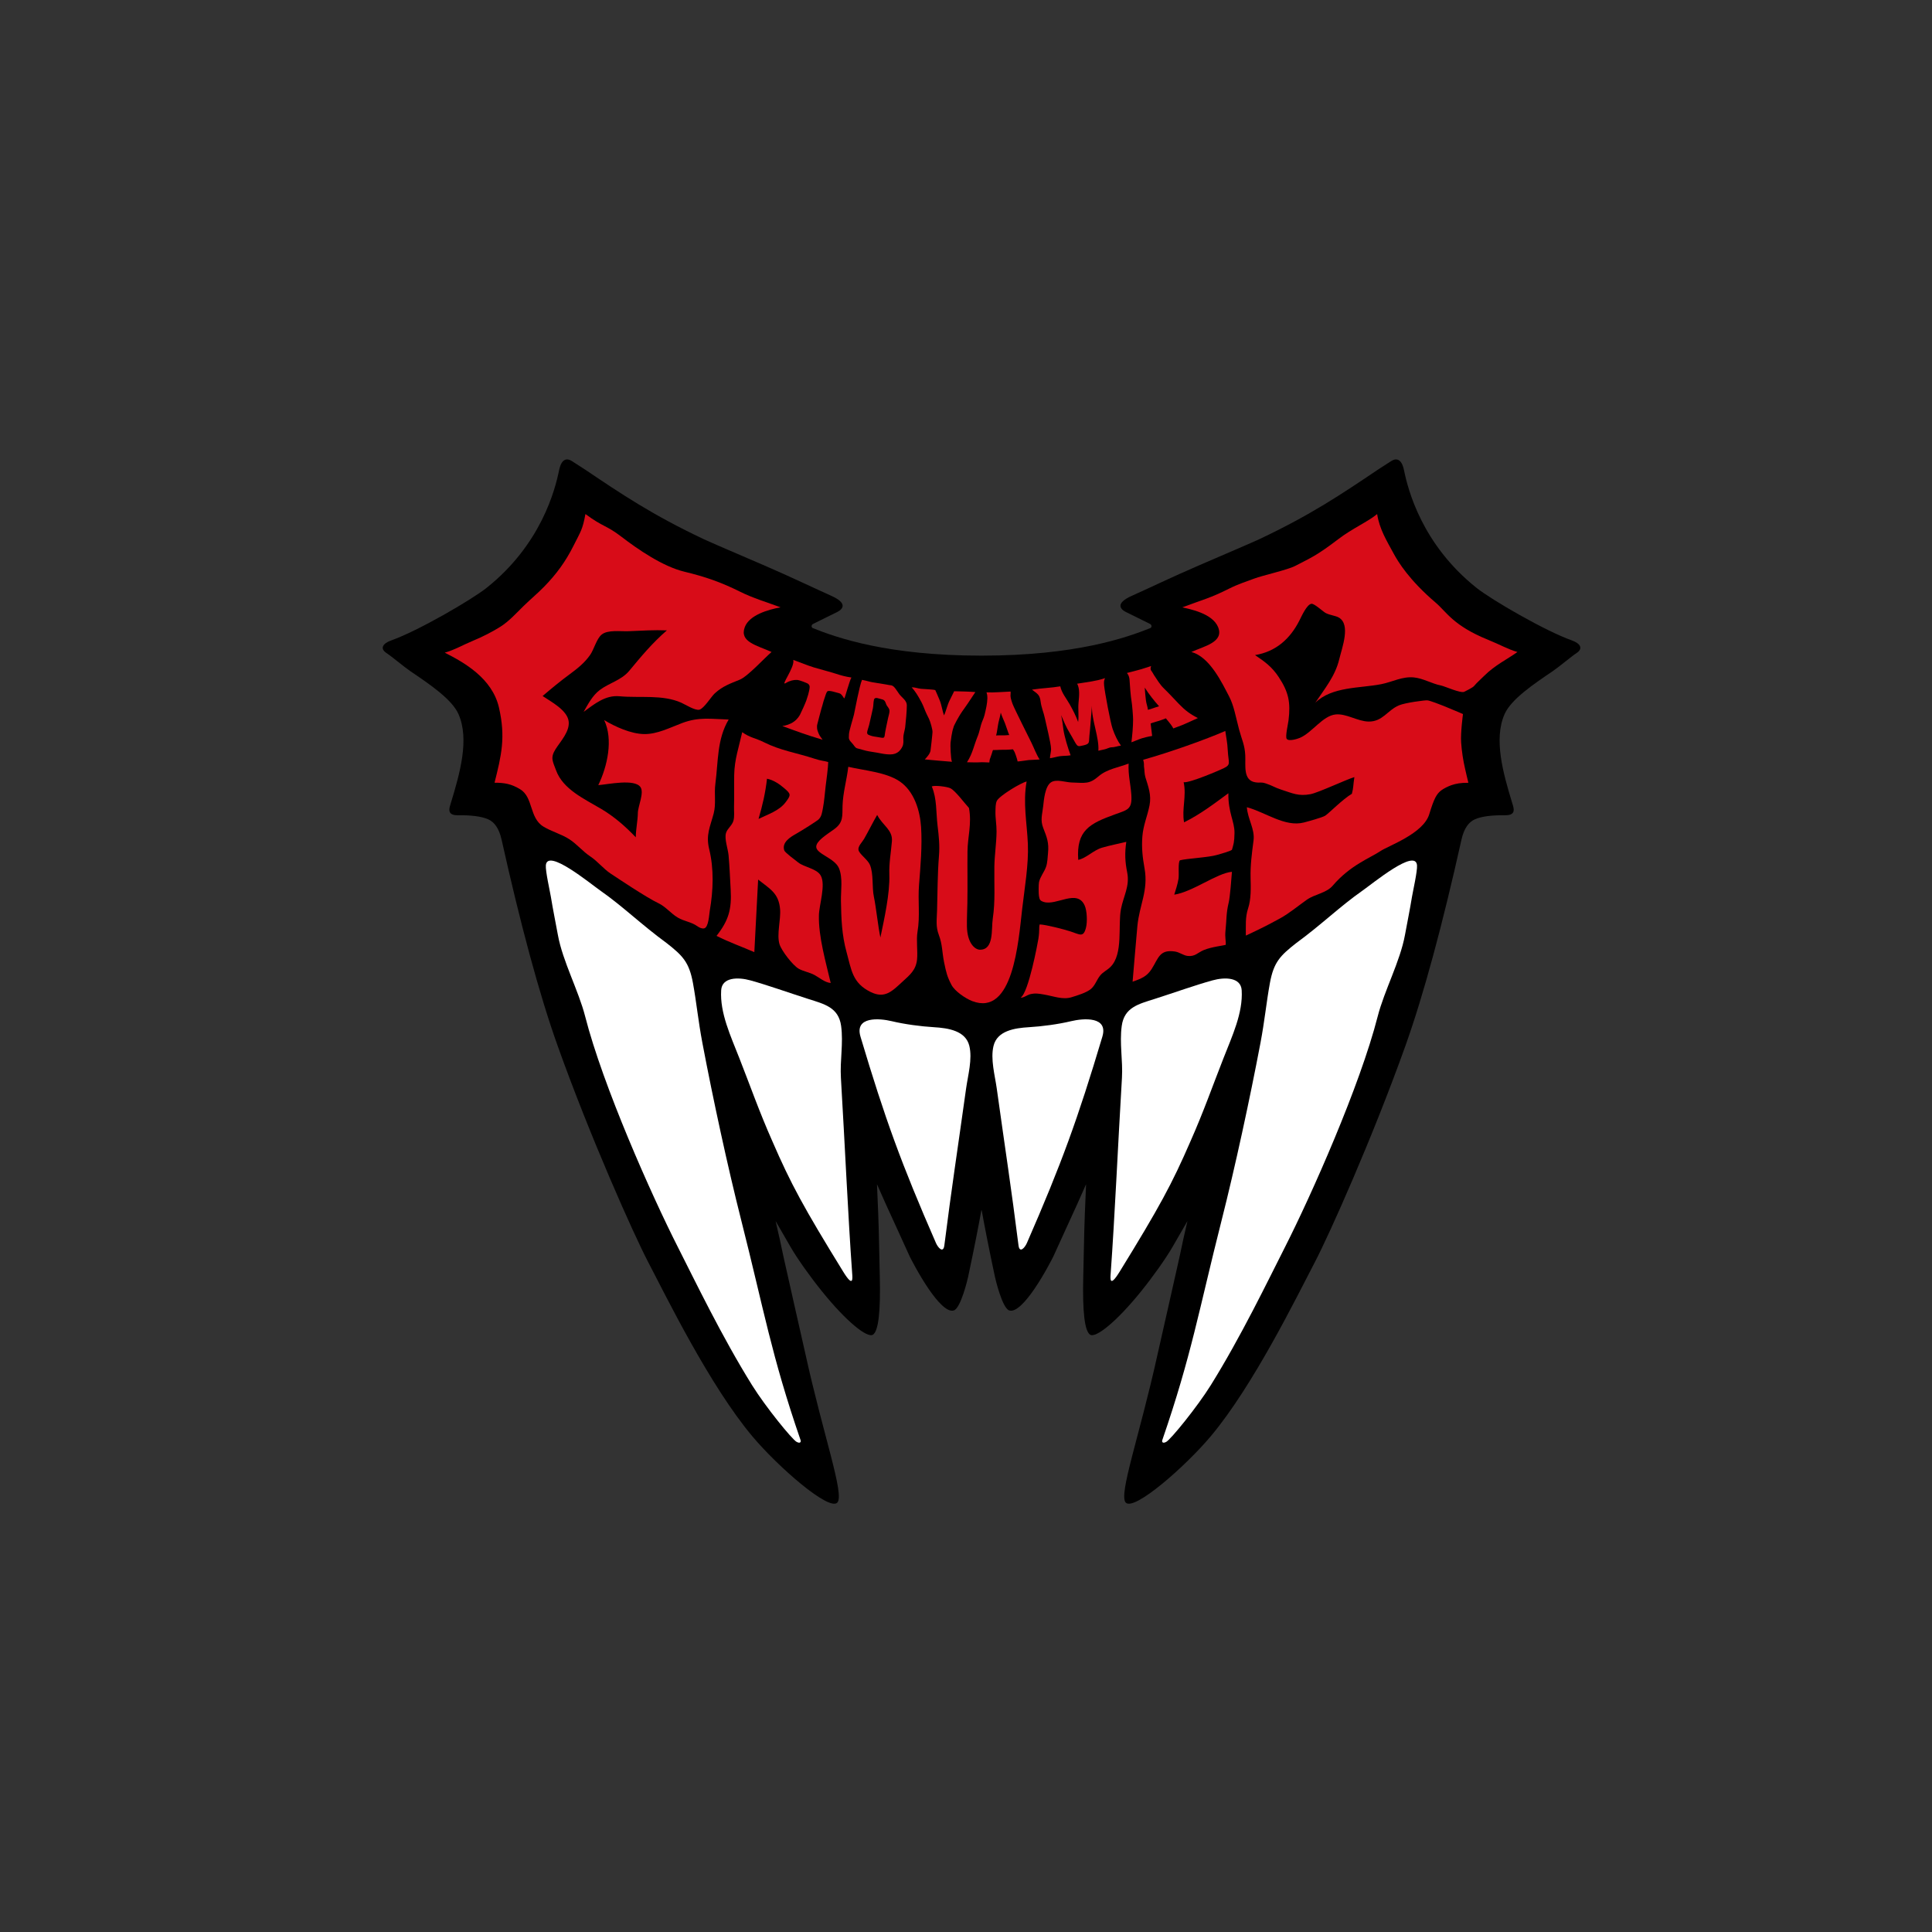
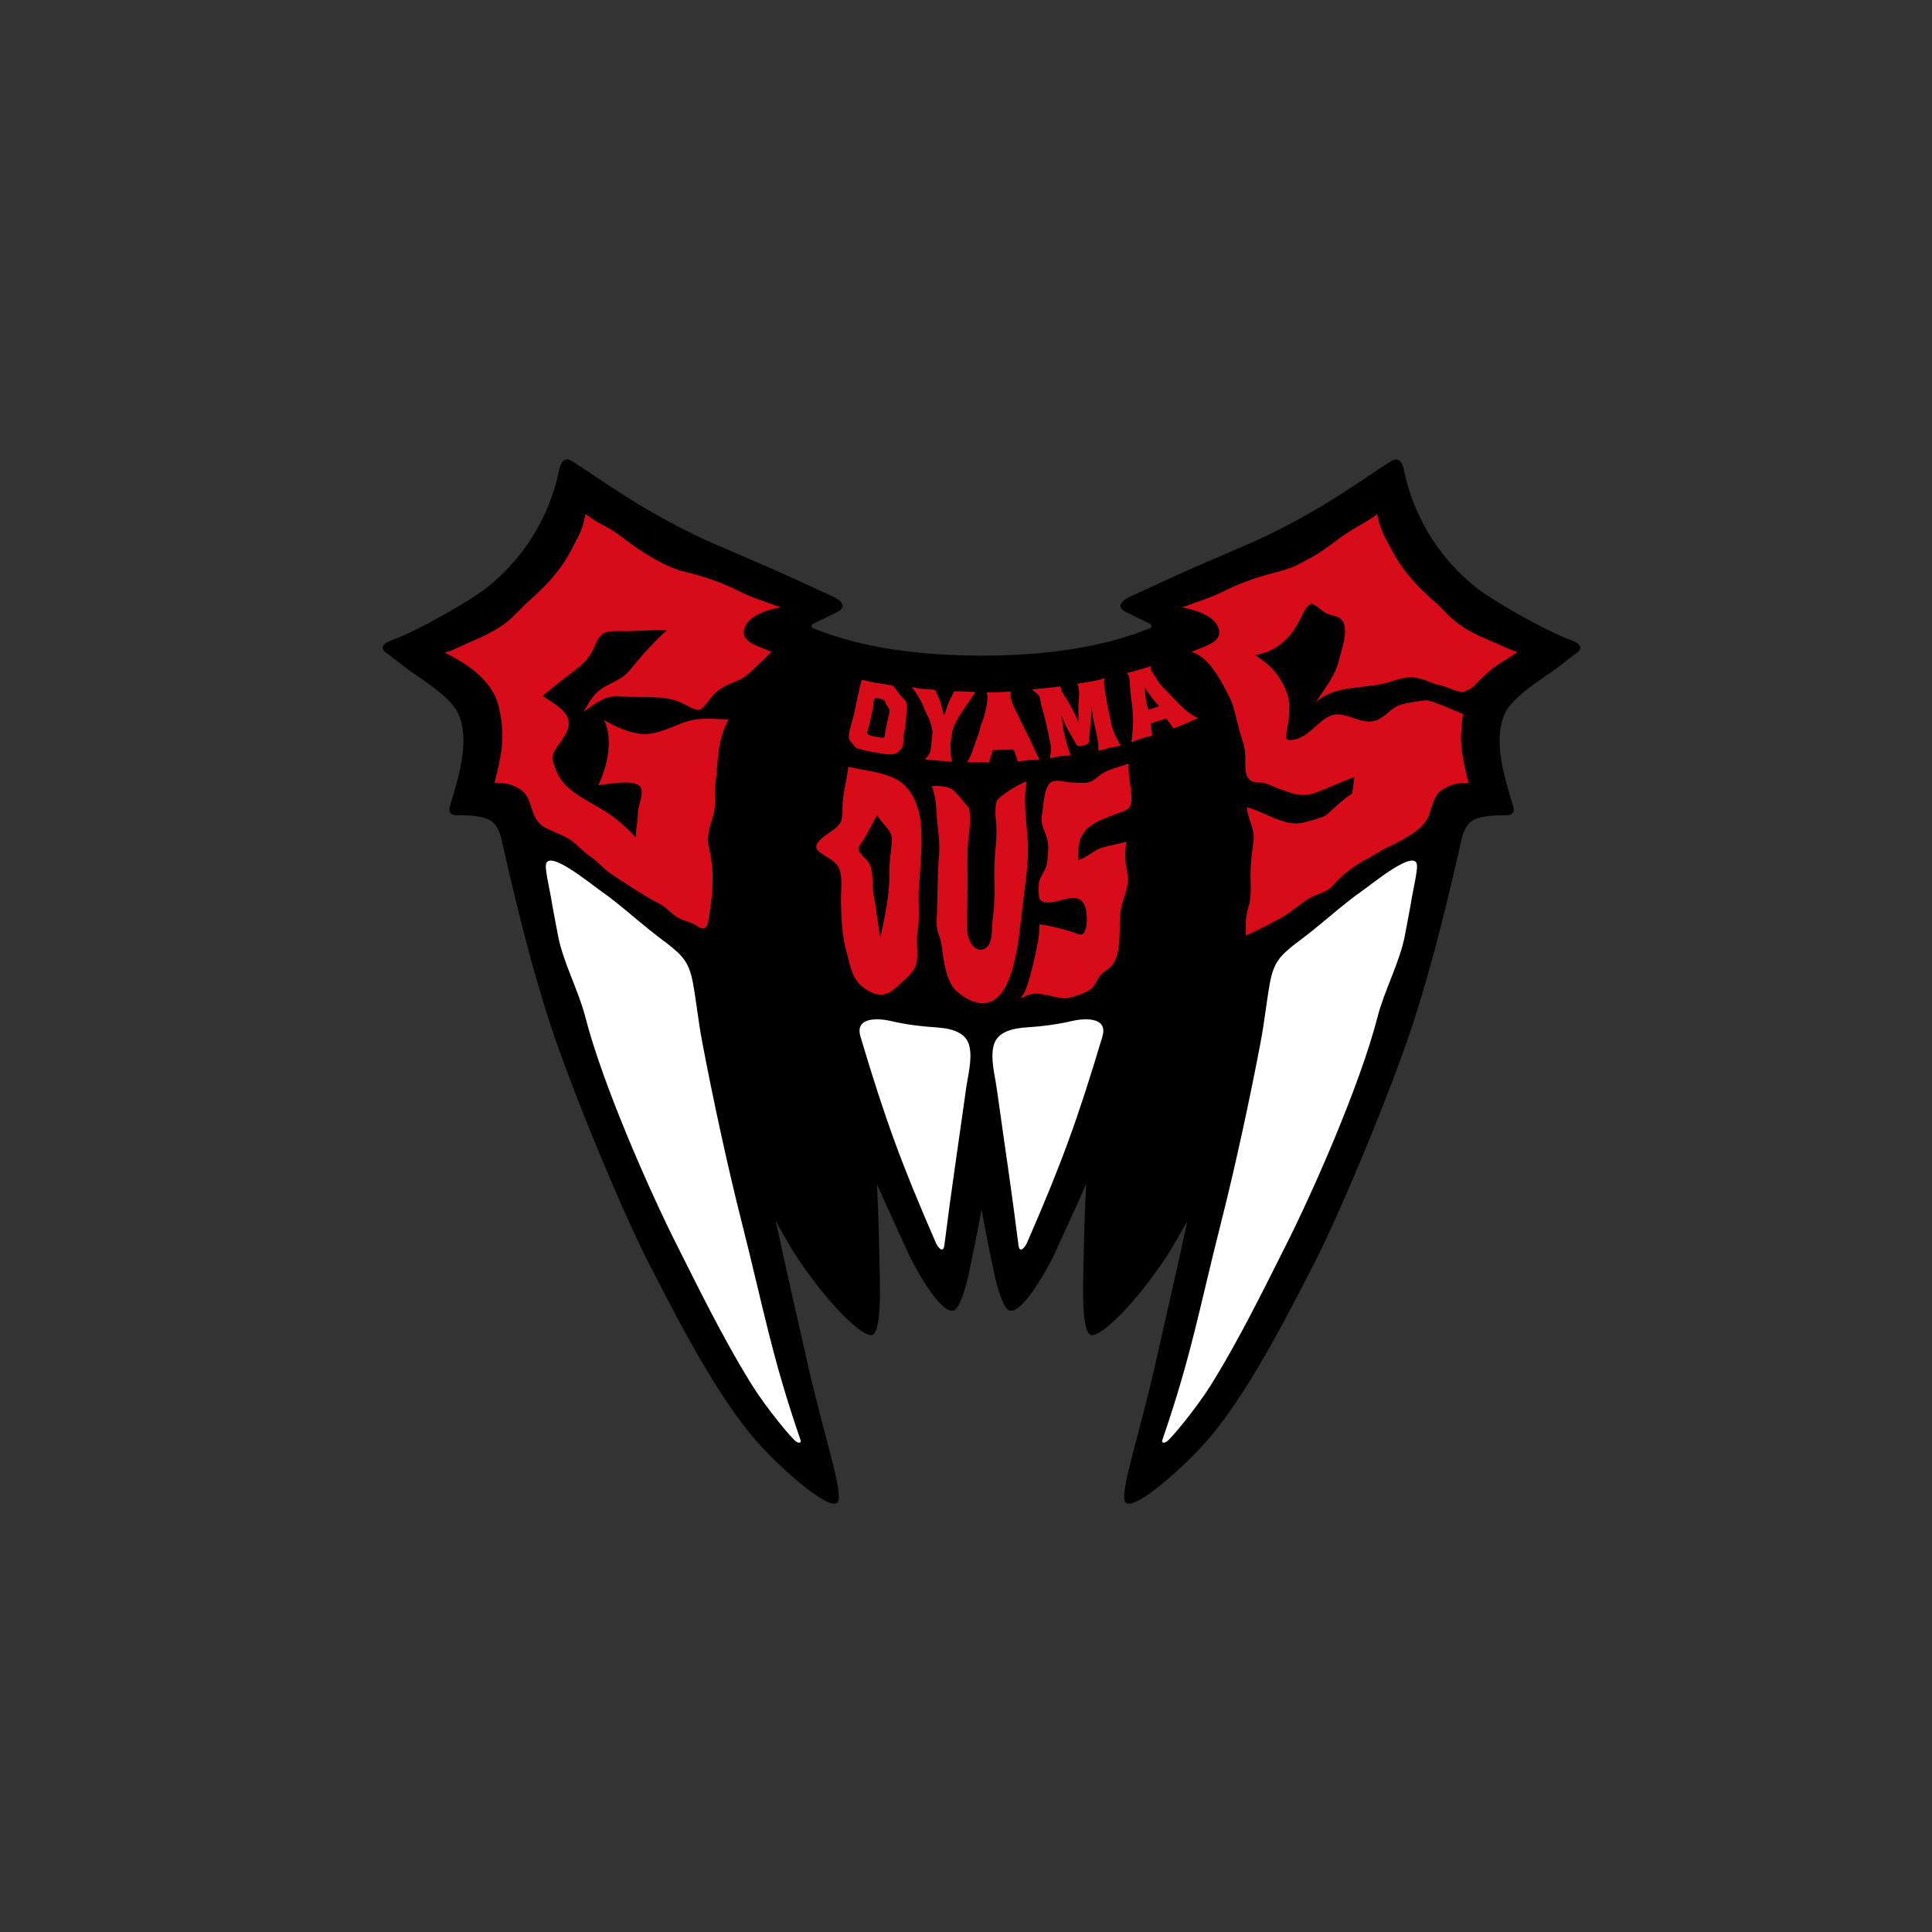
<svg xmlns="http://www.w3.org/2000/svg" id="_レイヤー_1" viewBox="0 0 1559.06 1559.06">
  <rect x="0" y="0" width="1559.06" height="1559.06" fill="#333333" stroke="none" />
  <defs>
    <style>.cls-1{fill:#fff;}.cls-2{fill:#d80c18;}</style>
  </defs>
  <path d="M1268.32,516.74c-21.1-7.42-64.65-32.64-76.95-42.46-43.86-35-55.15-78.97-58.37-94.77-2.14-10.49-7.18-9.57-10.51-7.33l-10.6,6.83c-29.07,19.59-54.17,36.5-95.56,56.05-4.37,2.06-26.21,11.46-49.35,21.42-20.32,8.74-41.35,18.86-53.57,24.29-13.25,5.89-9.64,10.61-5.04,13,1.59.83,13.08,6.39,19.67,9.72,1.61.82,1.48,2.86.22,3.36-19.36,7.72-60.17,22.22-136.12,22.23-.02,0-.04,0-.06,0s-.04,0-.06,0c-75.95,0-116.76-14.51-136.12-22.23-1.26-.5-1.39-2.55.22-3.36,6.59-3.34,18.08-8.89,19.67-9.72,4.6-2.4,8.21-7.11-5.04-13-12.22-5.44-33.25-15.55-53.57-24.29-23.13-9.95-44.98-19.35-49.35-21.42-41.39-19.54-66.49-36.46-95.56-56.05l-10.6-6.83c-3.33-2.24-8.37-3.16-10.51,7.33-3.22,15.8-14.5,59.76-58.37,94.77-12.3,9.82-55.85,35.04-76.95,42.46-7.08,2.49-9.46,6.64-3.95,10.25,4.41,2.9,14.11,11.14,19.21,14.6,15.75,10.66,33.61,22.74,38.88,34.67,9,20.36,1.08,47.96-6.11,71.61-1.17,3.85-3.78,10.09,5.43,10,10.87-.1,18.91.84,24.49,3.21,5.09,2.17,8.94,7.36,10.97,16.47,15.12,67.81,30.32,124.63,45.28,166.5,26.57,74.35,61.37,152.09,72.94,174.26,14.82,28.36,49.77,99.84,84.11,140.71,20.63,24.56,61.65,60.43,68.55,53.57,6.16-6.13-11.1-53.61-25.63-119.71-1.69-7.67-16.35-71.99-17.74-78.63-1.84-8.74-3.87-18.44-6.37-28.88,3.69,6.49,7.69,13.37,12.14,21.03,5.41,9.32,15.54,23.63,25.21,35.6,20.1,24.91,36.7,37.96,41.18,35.04,4.49-2.92,6.22-18.87,5.53-47.06-.17-6.85-.36-14.55-.51-23.13-.31-18.59-1.07-36.33-1.76-51.22,4.63,10.69,10.13,22.65,15.51,34.35,3.7,8.04,7.52,16.36,10.94,24.01.11.25,7.17,14.4,15.49,26.49,6.24,9.07,14.59,18.92,20.14,16.97,5.56-1.95,11.03-25.02,11.47-27.1,4.78-22.5,8.1-39.4,10.62-53.32,0-.05.02-.1.03-.14.07-.38.29-.32.34.01,0,.04.02.08.02.13,2.52,13.92,5.84,30.82,10.62,53.32.44,2.07,5.91,25.15,11.47,27.1,5.56,1.95,13.9-7.9,20.14-16.97,8.32-12.09,15.38-26.24,15.49-26.49,3.42-7.65,7.25-15.97,10.94-24.01,5.38-11.7,10.88-23.65,15.51-34.35-.68,14.9-1.44,32.63-1.76,51.22-.14,8.58-.34,16.28-.51,23.13-.7,28.19,1.04,44.14,5.53,47.06,4.49,2.92,21.09-10.14,41.18-35.04,9.66-11.97,19.79-26.28,25.21-35.6,4.45-7.66,8.44-14.54,12.14-21.03-2.5,10.44-4.54,20.13-6.37,28.88-1.39,6.63-16.05,70.95-17.74,78.63-14.54,66.09-31.79,113.58-25.63,119.71,6.89,6.86,47.91-29.01,68.55-53.57,34.34-40.87,69.3-112.35,84.11-140.71,11.58-22.16,46.37-99.9,72.94-174.26,14.96-41.87,30.15-98.69,45.28-166.5,2.03-9.11,5.88-14.3,10.97-16.47,5.57-2.37,13.62-3.31,24.49-3.21,9.21.09,6.6-6.16,5.43-10-7.18-23.65-15.1-51.25-6.11-71.61,5.27-11.93,23.12-24.01,38.88-34.67,5.1-3.45,14.8-11.7,19.21-14.6,5.51-3.62,3.13-7.77-3.95-10.25Z" />
-   <path class="cls-2" d="M640.13,532.51c6.57,2.36,10.37,4.12,16.68,6.09,2.15.67,14.51,4,17.99,5.16,3.47,1.15,7.23,2.25,12.28,2.98-1.25,1.6-5.25,16.5-5.7,16.79-.45.29-1.87-3.54-4.11-4.08-2.59-.62-8.25-2.68-9.59-1.54-.99.85-1.7,3.96-2.49,6.07-.93,2.52-1.35,4.98-2.21,7.42-.46,1.32-2.82,10.89-3.41,12.93-.34,1.17-.31,2.3-.22,3.38.2,2.25,1.75,5.35,2.2,6.07.88,1.4,1.6,2.15,2.24,3.17-1.56-.49-6.12-1.87-9.22-2.86-2.91-.93-5.76-1.93-7.44-2.49-3.47-1.15-12.54-4.54-15.85-5.74,2.42-.19,6.57-1.45,9.5-3.61,2.93-2.16,4.33-4.65,4.86-5.65.89-1.66,4.21-9.02,4.98-11.19.55-1.57,1.08-3.21,1.58-4.96.63-2.21,1.1-4.45,1.17-6.06.03-.78-.24-2.14-1.85-2.92-.73-.35-6.09-2.7-8.41-2.79-2.68-.1-5.72.54-9.03,2.54-4.76,2.88,7.55-12.9,6.05-18.72Z" />
  <path class="cls-2" d="M730.47,586.75c-.23,1.91-1.29,5.51-1.45,7.3-.25,2.9.32,4.34-.32,7.1-.23,1-1.49,3.59-3.29,5.2-1.8,1.61-4.06,2.42-6.98,2.44-2.08.01-5.05-.28-7.91-.9-3.14-.68-9.59-1.5-11.72-2.09-1.52-.44-4.73-1.34-7.17-1.94-1.28-.31-2.36-2-3.21-3.17-1.14-1.57-3.45-3.21-3.42-5.41.02-1.09.03-1.43.08-2.73.12-2.91,3.45-13.34,4.03-15.88.67-2.93,4.4-23.19,6.5-28.05,3.7.69,5.99,1.51,8.16,1.89,2.93.51,7.3,1.18,11.16,1.82,3.97.65,1.89.46,3.97.65,2.7.26,4.42,3.93,6.76,7.12,2.11,2.88,6.1,5.08,6.12,9.04.02,4.25-.82,13.39-1.32,17.63ZM699.75,590.86c-.09,1.99,1.08,2.13,2.92,2.8,1.62.59,3.64.84,5.41,1.1,1.84.26,3.19.64,4.22.64s1.58-.53,1.7-2.57c.09-1.55,2.28-11.7,2.68-13.5.48-2.16.82-2.88,1.09-4.93.37-2.72-1.85-4.05-2.58-5.94-.64-1.66-.94-3.63-3.64-4.17-2.29-.45-5.63-2.39-6.31.49-.55,2.33-.31,4.02-.83,6.73-.52,2.71-2.34,10.17-2.5,11.12-.51,3.02-2.1,7-2.16,8.23Z" />
  <path class="cls-2" d="M768.21,614.73c-5.62-.47-16.12-1.3-21.93-1.91,1.74-1.82,4.32-4.69,4.64-7.22.2-1.52,1.55-13.23,1.58-14.9.04-2.12-1.72-8.36-2.85-10.65-.74-1.5-1.45-2.95-1.93-3.94-1.37-2.79-2.47-6.38-4.11-9.43-2.86-5.32-4.89-8.64-7.93-12.05,3.08,0,4.5.87,7.54,1.22,1.99.23,9.57.42,11.5,1.03.94,2.03,2.33,5.17,3.64,8.39,1.48,3.63,2.23,8.92,3.41,12.02,1.5-2.86,2.62-8.26,4.51-12,1.27-2.51,2.58-5.1,3.7-7.48,4.78.1,12.78.27,17.1.67-1.16,1.65-3.43,5.07-5.97,8.99-.76,1.18-1.71,2.51-2.68,3.86-1.24,1.73-2.51,3.49-3.46,5.03-1,1.6-5.53,9.32-5.62,10.9-1.26,3.36-2.14,10.71-2.31,12.23-.17,1.56.09,12.93,1.16,15.26Z" />
-   <path class="cls-2" d="M780.32,615.1c2.39-3.61,3.88-7.38,5.07-10.87.97-2.84,2.23-6.92,3.91-10.97.66-1.6,1.59-5.48,2.38-8.41.7-2.57,2.1-5.02,2.78-7.75.61-2.44,1.16-4.85,1.58-7.11.84-4.57,1.1-8.59.01-11.27,6.21.27,13.91-.49,19.45-.66.38,2.7-1.08,2.64,1.63,10.04,1.22,3.34,13.4,27.59,15.2,31.25,2.27,4.61,3.84,9.27,6.61,13.5-2.9.32-5.76.23-8.75.49-1.19.1-8.57,1.32-9.06,1.07.01-.89-1.18-4.29-1.55-5.39-.69-2.06-1.03-2.61-1.69-3.62-.78-1.18-.44-.73-.44-.73,0,0-4.89.5-8.01.37-1.52-.06-3.29.13-4.97.16-1.11.02-2.07.05-3.17.07-.5,1.1-.13.28-.94,2.85-.57,1.78-1.18,3.49-1.67,4.78-.17.45-.29,2.35-.29,2.35,0,0-1.66.05-3.05-.08-1.59-.16-4.73-.06-5.66.02-1.99.18-7.13-.1-9.35-.08ZM807.57,575.03c-.44,2.92-1.1,4.82-1.82,7.99-.56,2.47-1.22,8.33-1.92,10.51,1.02-.19,2.59-.05,3.62-.13.83-.06,2.12,0,2.96.02,1.52.02,2.77-.3,4.02-.24-1.05-2.29-2.51-7.26-3.42-9.5-1.39-3.44-2.57-5.76-3.43-8.64Z" />
+   <path class="cls-2" d="M780.32,615.1c2.39-3.61,3.88-7.38,5.07-10.87.97-2.84,2.23-6.92,3.91-10.97.66-1.6,1.59-5.48,2.38-8.41.7-2.57,2.1-5.02,2.78-7.75.61-2.44,1.16-4.85,1.58-7.11.84-4.57,1.1-8.59.01-11.27,6.21.27,13.91-.49,19.45-.66.38,2.7-1.08,2.64,1.63,10.04,1.22,3.34,13.4,27.59,15.2,31.25,2.27,4.61,3.84,9.27,6.61,13.5-2.9.32-5.76.23-8.75.49-1.19.1-8.57,1.32-9.06,1.07.01-.89-1.18-4.29-1.55-5.39-.69-2.06-1.03-2.61-1.69-3.62-.78-1.18-.44-.73-.44-.73,0,0-4.89.5-8.01.37-1.52-.06-3.29.13-4.97.16-1.11.02-2.07.05-3.17.07-.5,1.1-.13.28-.94,2.85-.57,1.78-1.18,3.49-1.67,4.78-.17.45-.29,2.35-.29,2.35,0,0-1.66.05-3.05-.08-1.59-.16-4.73-.06-5.66.02-1.99.18-7.13-.1-9.35-.08ZM807.57,575.03Z" />
  <path class="cls-2" d="M890.99,553.1c-.27-2.66-.13-4.02.75-5.87-6.98,2.42-14.48,3.18-22.49,4.49,2.17,4.11,1.65,9.57,1.09,15.38-.5,5.15.39,10.28-.31,15.51-1.93-5.17-4.17-9.54-6.84-14.29-2.65-4.73-6.46-9.07-7.57-14.48-6.96,1.24-15.23,1.47-22.85,2.67,4.17,3.26,6.32,3.91,6.98,9.61.54,4.74,2.61,9.22,3.49,13.71.75,3.82,4.87,20,4.91,24.28.22,2.13-.9,5.62-.87,7.75,2.91-.39,5.63-1.32,8.16-1.65,2.89-.38,5.55-.17,8.5-.71-2.15-5.85-4.89-14.69-5.82-20.82-.42-2.77-.84-7.75-1.86-11.64,2.14,4.82,4.06,9.79,6.78,14.11,1.61,2.55,2.95,5.27,4.46,7.81,2.22,3.72,2.42,3.56,6.96,2.5,5.38-1.25,4.08-2.6,4.65-7.69.37-3.22.59-6.15.86-9.45.41-5.04.81-9.77,1.18-14.79-.38,11.26,5.98,25.67,5.19,36.29,1.8-.31,2.97-.78,4.96-1.11,1.56-.26,3.92-1.63,5.45-1.64,2.9-.02,4.96-1.02,7.82-1.4-2.68-3.65-4.98-8.48-6.73-13.53-1.8-5.18-6.3-29.37-6.87-35.05Z" />
  <path class="cls-2" d="M913.03,598.97c.71-5.94,1.31-12.16,1.34-18.38.01-2.46-.79-12.42-1.27-14.9-.61-3.14-1.46-13.99-1.57-16.68-.16-4.04-2.17-5.94-2.17-5.94,0,0,9.26-2.3,11.57-3.03,2.94-.95,8.01-2.56,8.01-2.56,0,0-1.02,2.33.03,3.68,1.23,1.58,1.64,2.69,2.25,3.59,2.78,4.13,4.7,7.59,8.31,11.09,3.91,3.79,8,8.25,11.79,12.19,4.95,5.15,9.04,8.23,15.33,11.42-5.13,2.2-10.98,5.25-16.33,7.06-1.48.5-3.45,1.33-3.45,1.33,0,0-1.34-2.56-3.85-5.47-1.28-1.48-2.18-2.69-2.18-2.69,0,0-1.67.6-3.87,1.44-2.07.79-6.45,1.84-8.46,2.71.49,3.47,1.22,10.06,1.22,10.06,0-.01-3.95.57-8.22,1.88-3.22.99-6.69,2.71-8.47,3.22ZM923.76,554.86c.19,3.43.57,6.85.96,10.27.33,2.85,1.33,4.81,1.6,7.67,1.77-.52,3.28-.88,4.83-1.51,1.55-.64,2.69-.75,4.17-1.37-2.12-2.33-4.16-4.82-6.03-7.22-1.94-2.49-3.77-5.07-5.54-7.85Z" />
-   <path class="cls-2" d="M616.22,598.85c13.86,6.93,26.27,8.55,41.1,13.41,5.63,1.85,7.6,1.63,11.02,2.68.01,3.82-1.56,15.52-2.07,19.47-.74,5.81-1.06,11.97-2.2,17.7-.67,3.34-.98,6.99-3.8,9.41-1.4,1.2-12.67,8.42-18.21,11.55-4.2,2.37-11.39,6.7-9.16,13.24.61,1.78,9.18,8.02,11.08,9.56,5.02,4.08,15.12,4.93,18.34,10.72,4.15,7.47-1.28,23.53-1.49,31.95-.44,17.24,5.63,38.03,9.53,54.72-5-.55-8.77-4.13-13.05-6.45-4.08-2.21-8.88-2.88-12.78-5.08-4.76-2.69-13.93-14.55-15.52-19.87-2.37-7.93,1.22-19.82.48-28.29-1.12-12.87-8.15-16.22-17.7-23.79-.9,18.34-2.05,40.24-3.07,58.57-10.13-4.42-19.9-7.82-30.51-13.13,9.72-12.39,12.35-21.37,11.41-37.48-.54-9.22-.85-18.38-1.7-27.6-.49-5.32-3.45-13.01-2.09-17.85,1-3.57,4.86-6.05,5.98-9.85,1.05-3.57.42-7.78.53-11.46.24-8.57-.03-17.11.13-25.68.24-12.62,3.75-22.16,6.47-34.45,6.35,4.53,10.84,4.76,17.3,7.99ZM618.94,628.4c-1.23,11.24-3.65,21.61-6.83,32.44,7.56-3.69,16.5-6.48,21.74-13.3,4.73-6.16,4.4-6.84-.97-11.47-3.86-3.33-8.83-6.72-13.94-7.66Z" />
  <path class="cls-2" d="M725.83,630.43c12.06,8.09,16.61,24.03,17.45,36.98.98,15.19-.45,31.46-1.64,46.47-1.06,13.3.96,25.11-1.25,38.08-1.12,6.59.33,15.69-.37,22.36-.89,8.56-5.82,12.41-11.76,17.88-8.32,7.65-14.2,13.94-25.63,8.34-14.87-7.29-15.49-17.74-19.5-32.26-3.82-13.84-4.26-26.89-4.51-41.19-.14-8.37,1.65-18.71-1.61-26.49-3.43-8.2-18.33-11.46-18.33-17.27,0-4.65,7.9-9.47,14.48-14.2,7.57-5.45,6.5-10.73,6.75-18.93.32-10.57,3.39-20.71,4.63-31.42,12.84,3,30.39,4.34,41.28,11.64ZM707.84,657.62c-3.69,6.36-6.9,12.94-10.53,19.31-1.48,2.6-5.11,5.92-4.54,8.96.62,3.28,7.43,7.75,9.19,11.9,3.13,7.38,1.55,17.99,3.27,26.05,1.71,8.01,3.46,24.68,5.22,32.69,3.05-14.7,7.72-35.43,7.22-50.72-.31-9.47,1.28-17.51,2.07-26.83.79-9.33-7.41-12.7-11.89-21.36Z" />
  <path class="cls-2" d="M751.9,634.59c4.25,9.92,3.39,21.01,4.69,31.75,1.05,8.59,1.82,15.87,1.12,24.45-1.18,14.45-1.12,29.34-1.53,43.86-.22,7.85-1.19,12.89,1.47,19.93,2.95,7.78,2.52,13.85,4.24,22.13,1.68,8.13,2.42,11.34,5.91,18.04,2.72,5.2,11.42,11.06,16.77,13.11,33,12.61,37.23-47.73,40.31-74.5,1.9-16.56,5.28-35.61,4.58-52.33-.72-17.05-4.1-33.12-1.01-50.38-4.42.92-22.14,11.57-24.07,15.69-1.06,2.25-.98,5.64-1.07,8.28-.18,5.37.93,10.97.88,16.39-.09,9.49-1.62,18.88-1.77,28.39-.23,14.48.86,27.66-1.29,41.96-1.28,8.49,1.17,25.16-10.39,25.03-3.87-.04-10.24-5.13-10.46-18.92-.09-5.87.26-12.92.36-18.78.24-13.91-.04-27.81.1-41.73.12-11.62,3.58-22.15,1.19-34.96-3.89-4.21-10.99-13.98-15.07-15.94-2.56-1.23-12.36-2.53-14.95-1.44Z" />
  <path class="cls-2" d="M910.78,616.14c-7.54,3.08-17.3,4.28-24.3,10.33-7.52,6.5-10.82,5.3-21.75,4.97-4.88-.15-12.27-2.92-16.53-.18-4.9,3.16-5.83,14.18-6.38,19.27-.74,6.83-2.53,11.1.1,17.79,2.82,7.18,4.64,11.69,3.8,20-.36,3.58-.39,7.85-1.66,11.36-1.55,4.28-4.62,7.7-5.62,12.2-.39,1.74-.37,9.7-.02,11.26.53,2.37.38,3.62,3.82,4.7,10.36,3.26,26.99-10.8,33.07,2.91,1.86,4.2,2.22,12.93,1.11,17.54-2.08,8.68-4.96,5.79-12.69,3.31-5.15-1.65-19.37-5.38-24.74-5.63-.78,2.8.09,3.95-1.04,11.59-.37,2.53-7.97,43.69-14.27,47.41,1.68.6,5.67-2.18,7.3-2.59,4.38-1.11,7.12-.58,11.5.17,7.99,1.37,15.12,4.39,22.3,2.16,4.31-1.34,11.7-3.51,15.47-6.57,3.45-2.8,4.84-7.67,7.55-10.95,2.5-3.03,5.7-4.27,8.39-6.99,10.39-10.48,5.8-33.15,8.4-46.68,2.01-10.41,7.21-18.48,5.03-29.4-1.77-8.9-2.07-15.66-.74-24.78-6.5,1.57-13.15,2.83-19.57,4.71-6.92,2.03-12.75,8.49-19.21,9.83-1.67-23.85,9.2-29.32,29.85-36.78,10.13-3.66,13.84-3.94,12.98-15.96-.66-9.19-2.62-15.59-2.17-25.01Z" />
-   <path class="cls-2" d="M988.77,589.86c-15.35,6.76-45.65,17.53-66.24,23.24,1.04,3.7.37,4.6.72,6.21.32,1.48.2,5.17,1.07,7.97,2.35,7.65,4.95,14.28,3.31,22.62-1.72,8.75-5.07,16-5.78,25.11-.71,9.09.16,16.85,1.76,25.74,3.22,17.82-4.16,29.48-5.78,46.57-1.42,14.93-2.52,29.94-3.86,44.89,6.93-2.5,11.49-4.12,15.42-10.32,5.47-8.64,6.28-16.05,18.98-14.01,3.48.56,6.58,3.12,9.97,3.52,6.03.72,8.17-2.7,13.01-4.71,6.41-2.66,16.09-3.66,17.77-4.23.28-3.24-.77-5.83-.19-11.36.96-9.02.45-14,2.59-22.75,1.07-4.39,2.25-19.89,2.62-24.84-12.1,1.04-31.62,16.18-46.55,18.45,1.3-4.18,2.71-8.46,3.42-12.79.57-3.43-.55-13.24,1.15-14.93,5.26-1.48,23.09-2.26,30.11-4.39,2.49-.75,10.43-2.88,11.87-4.1,1.22-4.37,1.96-5.83,2.06-13.59.11-9.32-5.21-16.39-4.94-32.05-11.53,8.51-22.87,17.12-35.76,23.48-1.96-10.79,2.12-21.14-.33-32.39,4.82.83,29.74-10,32.24-11.23,6.26-3.08,3.9-4.06,3.35-14.43-.37-7.08-1.16-9.49-1.97-15.67Z" />
  <path class="cls-2" d="M1061.22,567.27c13.46-13.46,36.43-11.76,53.6-15.21,8.87-1.79,16.86-6.34,26.16-5.4,7.59.77,14.33,5.03,21.85,6.51,3.07.6,15.99,6.54,18.81,5.06.78-.41,6.69-3.25,7.78-4.55,2.31-2.77,5.48-5.52,8.19-8.23,8.68-8.7,19.15-13.7,26.91-19.31-7.41-2.07-13.99-5.92-23.84-9.91-27.97-11.33-33.47-22.51-41.96-29.74-21.56-18.35-30.43-32.99-34.21-39.98-5.44-10.07-11.28-19.37-13.21-31.67-7.38,6.14-20.07,11.63-31.26,20.17-17.91,13.66-21.89,14.89-34.76,21.62-6.4,3.34-26.01,7.57-33.27,10.31-6.43,2.42-12.83,4.39-20.17,8.08-15.77,7.91-20.6,8.61-37.73,15.09,5.75,1.38,24.15,4.74,28.8,15.84,5.14,12.26-11.24,15.48-21.56,20.21,14.89,3.72,25.07,25.53,30.44,35.74,4.02,7.65,5.41,16.76,8.13,26.89,2.19,8.18,4.54,12.27,4.96,20.72.4,8.13-1.93,20.15,8.09,21.78,4.14.67,4.24-.43,8.47.92,4.92,1.56,7.25,3.32,12.3,4.95,9.34,3,14.06,5.54,23.76,3.72,6.29-1.18,29.29-12.02,35.44-13.78-1.04,6.36-.63,8.35-2.03,13.46-7.43,4.36-18.64,15.86-21.54,17.68-2.41,1.52-13.87,4.62-17.15,5.48-15.22,3.97-31.05-8.29-46.05-12.32.62,9.46,6.59,17.63,5.38,26.85-1.37,10.42-2.64,20.2-2.38,30.09.21,8.03.47,17.26-1.99,24.66-2.44,7.34-1.76,14.25-1.83,21.99,11.76-5.49,16.26-7.71,27.65-13.91,7.1-3.87,14.92-10.33,21.54-15.01,6.39-4.52,15.79-5.36,20.93-11.38,14.12-16.55,30.32-22.39,38.39-27.83,6.63-4.47,34.7-14.06,39.49-29.81,3.92-12.89,5.94-16.35,9.63-19.21,1.96-1.52,5.9-3.46,8.43-4.29,3.55-1.16,7.18-1.95,13.51-1.86-.94-3.69-1.88-7.96-2.67-11.37-1.5-6.41-2.7-14.02-3.18-21.28-.52-7.91,1.49-22.82,1.49-22.82,0,0-24.33-10.58-28.72-11.06-1.72-.19-17.75,1.84-22.98,4.05-9.25,3.91-13.13,13.26-24.5,13.07-8.84-.15-17.93-6.62-26.58-5.74-10.47,1.07-18.96,14.66-28.75,18.85-2.04.87-9.14,3.16-10.75.8-1.24-1.81,1.18-12.23,1.5-14.87,1.73-14.47.2-22.67-7.93-34.97-5.36-8.11-11.08-12.35-19.11-17.72,16.79-2.71,28.29-13.1,35.72-27.68,1.95-3.83,6.08-13.24,9.85-13.72,2.23-.29,9.21,6.19,11.31,7.37,3.27,1.84,7.96,2.14,10.72,3.73,9.83,5.64,2.64,24.22.35,33.74-3.28,13.64-11.78,23.74-19.46,35.26Z" />
  <path class="cls-2" d="M622.64,526.13c-12.07-5.46-26.07-8.11-21.63-20.03,3.64-9.79,18.8-14.15,28.87-16.02-11.05-4.12-22.08-7.32-32.64-12.59-15.47-7.72-28.36-12.15-44.94-16.14-17.42-4.2-37.28-17.82-50.98-28.33-12.28-9.41-14.26-7.4-28.9-18.2-2.3,12.65-3.82,14.03-9.63,25.61-6.43,12.81-13.72,22.82-23.81,33.13-5.42,5.54-10.84,9.96-16.54,15.54-5.65,5.52-11.58,12.2-18.66,16.66-5.98,3.77-13.85,7.94-22.83,11.64-6.9,2.85-14.48,7.19-22.04,9.28,15.49,7.83,38.26,20.56,43.73,44.27,5.53,23.97,1.98,38.67-3.56,60.67,8.09.03,13.44.93,20.61,5.24,10.83,6.52,7.25,23.11,18.87,30.2,6.59,4.02,14.31,5.92,20.9,10.19,6.26,4.06,10.78,9.85,16.96,13.91,5.55,3.65,10.68,10.05,16.21,13.7,4.76,3.14,28.86,19.36,38.79,24.05,5.69,2.69,9.99,8.27,15.53,11.55,5.19,3.08,10.84,3.43,15.77,6.95,1.69,1.21,3.71,2.11,5.46,1.77,3.67-.72,4.06-11.23,4.57-14.16,2.9-16.67,3.42-33.96-.44-49.74-2.84-11.62.75-18.04,3.58-28.71,2.12-8.01.29-15.79,1.4-24.19,2.39-17.92,1.21-35.73,10.73-51.74-14.49-.41-23.87-2.3-37.6,2.85-9.68,3.63-19.98,9.02-30.53,8.89-10.67-.14-23.37-5.86-32.36-11.31,7.49,15.62,2.61,37.36-4.73,52.51,7.57-.55,29.29-5.35,34.05,1.59,3.16,4.6-2.03,15.34-2.12,20.88-.11,6.65-1.65,13.04-1.66,19.63-8.51-8.92-17.37-16.66-27.97-22.95-13.64-8.08-30.73-15.76-36.35-31.02-2.73-7.4-4.82-10.2-.44-17.15,3.96-6.29,11.63-14.31,10.58-22.5-1.15-8.99-14.2-15.8-21.03-20.39,7.1-6.03,14.26-11.98,21.76-17.5,6.27-4.62,12.04-9.16,16.56-15.61,3.19-4.55,5.2-13.11,9.38-16.5,4.93-4,15-2.43,21.93-2.71,10.24-.42,20.41-1.09,30.66-.66-11.8,10.25-20.5,20.73-30.33,32.59-6.4,7.72-16.13,9.73-23.87,15.58-5.82,4.4-9.4,11.31-12.98,17.58,9.05-6.57,17.57-13.64,29-12.58,16.31,1.51,34.75-1.55,49.84,5.22,3.34,1.5,11.21,6.51,14.62,5.6,3.76-1.01,9.51-10.6,12.47-13.26,6.38-5.75,12.28-7.77,20.11-10.97,6.4-2.61,19.95-17.48,25.64-22.35Z" />
-   <path class="cls-1" d="M581.96,799.13c-1.13,18.29,7.75,37.04,14.62,54.64,8.7,22.08,16.06,43.24,26.67,67.14,14.93,34.42,25.16,53.32,57.23,105.37,8.4,13.63,7.45,4.88,7.21,1.56-3.35-46.15-5.84-103.39-9.1-157.99-.85-14.2,2.09-27.95.16-42-2.06-14.93-13.47-17.58-26.39-21.7-16.3-5.22-33.19-11.26-46.75-15-10.14-2.81-23.01-2.6-23.66,7.98Z" />
  <path class="cls-1" d="M694.38,836.53c19.91,66.64,32.97,102.55,60.89,166.51,1.67,3.83,5.93,8.67,6.79,1.91,5.97-47.18,10.37-75.11,17.54-126.49,1.49-10.71,5.22-23.84,2.61-34.49-3-12.22-16.94-14.36-28.61-15.06-10.61-.63-23.6-2.37-34.03-4.86-9.95-2.38-30.11-4.02-25.18,12.48Z" />
  <path class="cls-1" d="M537.98,761.06c-20.25-14.81-35.51-29.74-52.9-41.92-9.44-6.61-43.35-34.73-44.6-20.92-.42,4.64,3.37,21.23,4.08,25.62,1.67,10.28,3.77,20.43,5.64,30.66,3.92,21.43,16.63,44.69,22.03,65.79,14.35,56.1,53.47,144.06,74.69,185.88,14.06,27.71,35.65,72.58,59.93,111.56,11.03,17.7,32.34,43.85,36,45.82,2.78,1.49,3.74.2,3.15-1.51-23.56-68.39-29.42-104.58-47.81-177.16-10.98-43.33-22.77-97.87-31.36-143.14-3.45-18.18-4.78-32.82-7.63-48.42-3.09-16.91-8.31-22.12-21.22-32.26Z" />
-   <path class="cls-1" d="M1002,799.13c1.13,18.29-7.75,37.04-14.62,54.64-8.7,22.08-16.06,43.24-26.67,67.14-14.93,34.42-25.16,53.32-57.23,105.37-8.4,13.63-7.45,4.88-7.21,1.56,3.35-46.15,5.84-103.39,9.1-157.99.85-14.2-2.09-27.95-.16-42,2.06-14.93,13.47-17.58,26.39-21.7,16.3-5.22,33.19-11.26,46.75-15,10.14-2.81,23.01-2.6,23.66,7.98Z" />
  <path class="cls-1" d="M889.58,836.53c-19.91,66.64-32.97,102.55-60.89,166.51-1.67,3.83-5.93,8.67-6.79,1.91-5.97-47.18-10.37-75.11-17.54-126.49-1.49-10.71-5.22-23.84-2.61-34.49,3-12.22,16.94-14.36,28.61-15.06,10.61-.63,23.6-2.37,34.03-4.86,9.95-2.38,30.11-4.02,25.18,12.48Z" />
  <path class="cls-1" d="M1045.98,761.06c20.25-14.81,35.51-29.74,52.9-41.92,9.44-6.61,43.35-34.73,44.6-20.92.42,4.64-3.37,21.23-4.08,25.62-1.67,10.28-3.77,20.43-5.64,30.66-3.92,21.43-16.63,44.69-22.03,65.79-14.35,56.1-53.47,144.06-74.69,185.88-14.06,27.71-35.65,72.58-59.93,111.56-11.03,17.7-32.34,43.85-36,45.82-2.78,1.49-3.74.2-3.15-1.51,23.56-68.39,29.42-104.58,47.81-177.16,10.98-43.33,22.77-97.87,31.36-143.14,3.45-18.18,4.78-32.82,7.63-48.42,3.09-16.91,8.31-22.12,21.22-32.26Z" />
</svg>